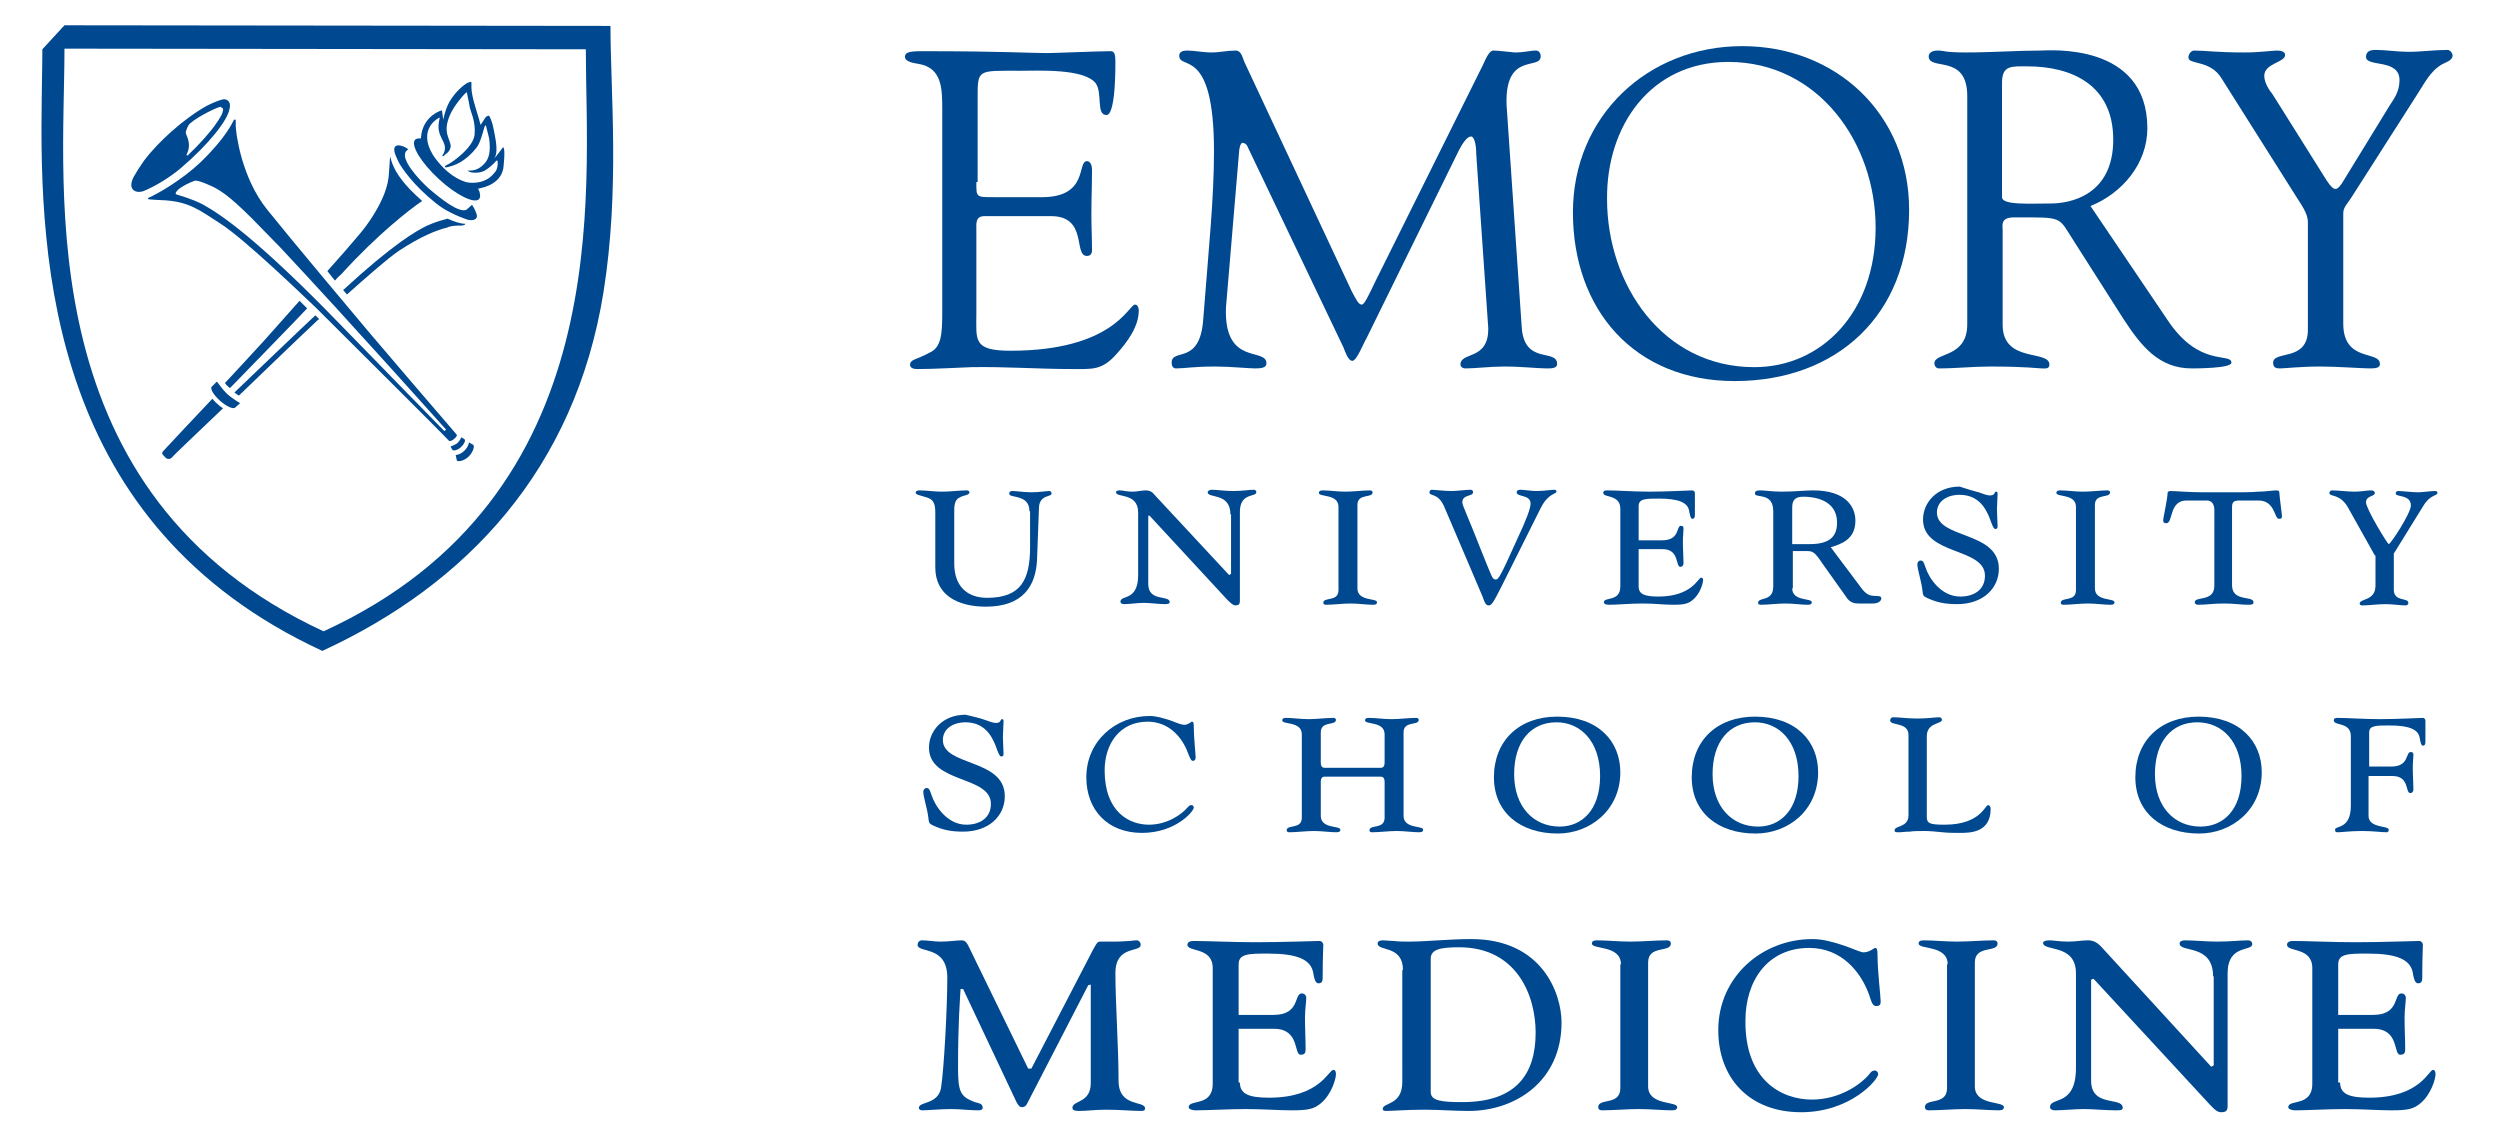
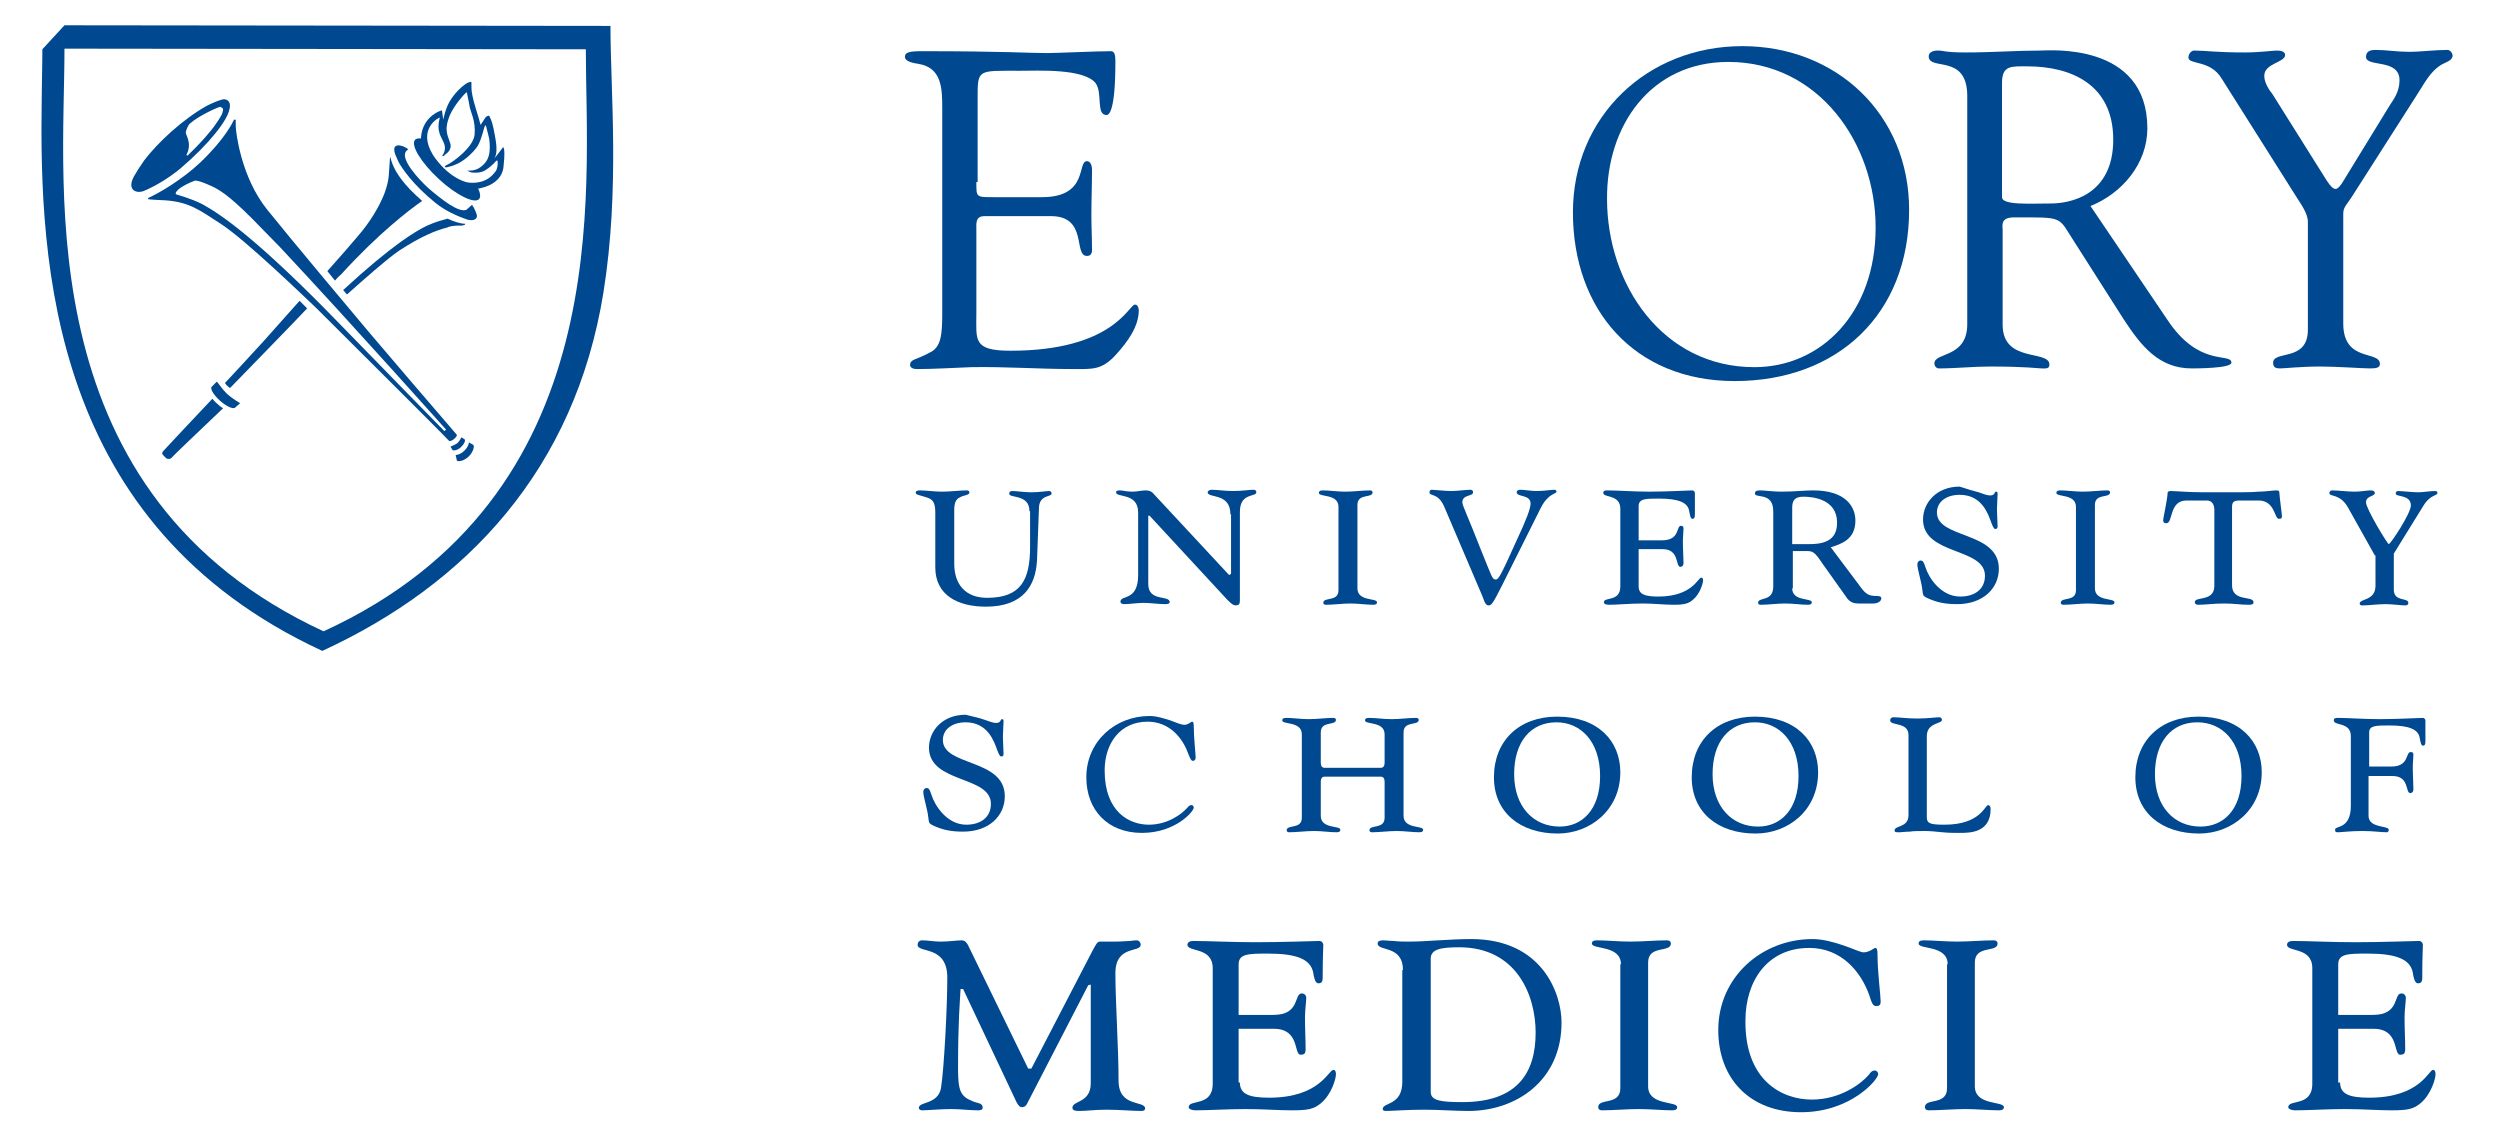
<svg xmlns="http://www.w3.org/2000/svg" preserveAspectRatio="xMidYMid slice" width="1000px" height="455px" version="1.1" id="medicine" x="0px" y="0px" viewBox="0 0 396 180" style="enable-background:new 0 0 396 180;" xml:space="preserve">
  <style type="text/css">
	.st0{fill:#004990;}
</style>
  <g>
    <g>
      <path class="st0" d="M156,113.9c0.8,0.3,1.4,0.5,1.8,0.5c0.9,0,0.6-0.6,1-0.6c0.2,0,0.2,0.2,0.2,0.4c0,0.6-0.1,1.6-0.1,2.4    c0,0.7,0.1,2.1,0.1,2.7c0,0.4-0.2,0.4-0.4,0.4c-0.2,0-0.4-0.5-0.6-1c-0.5-1.4-1.5-4.4-5-4.4c-2.1,0-3.6,1.1-3.6,2.8    c0,4.2,9.8,2.9,9.8,8.9c0,3.1-2.5,5.6-6.6,5.6c-2,0-3.3-0.3-4.8-1c-0.6-0.3-0.6-0.4-0.7-1.2c-0.1-1.2-0.8-3.3-0.8-4.1    c0-0.3,0.2-0.6,0.5-0.6c0.4,0,0.5,0.2,0.8,1.1c0.5,1.6,2.4,4.7,5.5,4.7c2.2,0,3.9-1.1,3.9-3.3c0-4.5-9.8-3.2-9.8-8.9    c0-2.6,2.1-5.2,5.8-5.2C154.2,113.4,155.2,113.6,156,113.9z" />
      <path class="st0" d="M182,130.5c3,0,5.2-1.7,6-2.6c0.2-0.2,0.4-0.5,0.7-0.5c0.2,0,0.4,0.1,0.4,0.4c0,0.6-2.9,4-8.2,4    c-5.4,0-8.8-3.6-8.8-8.8c0-5.7,4.6-9.7,10-9.7c1.2,0,2.3,0.4,3.3,0.7c1,0.4,1.8,0.7,2.2,0.7c0.6,0,1.1-0.5,1.2-0.5    c0.2,0,0.3,0.1,0.3,0.7c0,1.8,0.3,4.4,0.3,5c0,0.3-0.2,0.5-0.4,0.5c-0.3,0-0.4-0.2-0.8-1.2c-0.9-2.5-3-5-6.4-5    c-4.4,0-6.8,3.5-6.8,7.7C175,128.5,178.9,130.5,182,130.5z" />
      <path class="st0" d="M222.3,129.1c0,2.1,3.1,1.5,3.1,2.2c0,0.2-0.1,0.4-0.6,0.4c-1.1,0-2.3-0.2-3.6-0.2c-1.3,0-2.7,0.2-3.9,0.2    c-0.2,0-0.4-0.1-0.4-0.3c0-1,2.4-0.1,2.4-2v-5.7c0-0.5-0.2-0.8-0.6-0.8h-8.9c-0.4,0-0.6,0.3-0.6,0.8v5.4c0,2.1,3.1,1.5,3.1,2.2    c0,0.2-0.1,0.4-0.6,0.4c-1.1,0-2.3-0.2-3.6-0.2c-1.3,0-2.7,0.2-3.9,0.2c-0.2,0-0.4-0.1-0.4-0.3c0-1,2.4-0.1,2.4-2v-13.2    c0-2.1-3.1-1.5-3.1-2.2c0-0.2,0.1-0.4,0.6-0.4c1.1,0,2.3,0.2,3.6,0.2c1.3,0,2.7-0.2,3.9-0.2c0.2,0,0.4,0.1,0.4,0.3    c0,1-2.4,0.1-2.4,2v4.8c0,0.5,0.2,0.8,0.6,0.8h8.9c0.4,0,0.6-0.3,0.6-0.8v-4.5c0-2.1-3.1-1.5-3.1-2.2c0-0.2,0.1-0.4,0.6-0.4    c1.1,0,2.3,0.2,3.6,0.2c1.3,0,2.7-0.2,3.9-0.2c0.2,0,0.4,0.1,0.4,0.3c0,1-2.4,0.1-2.4,2V129.1z" />
      <path class="st0" d="M253.4,122.8c0,5.4-2.9,8-6.4,8c-4.1,0-7.2-3.1-7.2-8.3c0-5.1,2.6-8.2,6.7-8.2    C250.3,114.3,253.4,117.3,253.4,122.8z M256.6,122.2c0-4.9-3.5-8.8-10-8.8c-6,0-10,3.8-10,9.6c0,5.6,4.2,8.9,10.1,8.9    C251.8,131.9,256.6,128.2,256.6,122.2z" />
      <path class="st0" d="M284.8,122.8c0,5.4-2.9,8-6.4,8c-4.1,0-7.2-3.1-7.2-8.3c0-5.1,2.6-8.2,6.7-8.2    C281.7,114.3,284.8,117.3,284.8,122.8z M287.9,122.2c0-4.9-3.5-8.8-10-8.8c-6,0-10,3.8-10,9.6c0,5.6,4.2,8.9,10.1,8.9    C283.2,131.9,287.9,128.2,287.9,122.2z" />
      <path class="st0" d="M302.2,116.3c0-2.1-2.9-1.4-2.9-2.3c0-0.3,0.2-0.5,0.5-0.5c1,0,2.1,0.2,3.8,0.2c1.7,0,2.8-0.2,3.5-0.2    c0.2,0,0.4,0.2,0.4,0.4c0,0.7-2.4,0.4-2.4,2.6v12.8c0,1,0.5,1.2,2.8,1.2c5.7,0,6.4-3.1,6.9-3.1c0.2,0,0.4,0.2,0.4,0.6    c0,3.8-3.3,3.8-4.9,3.8c-0.8,0-1.8,0-2.7-0.1c-1-0.1-2-0.2-2.8-0.2c-1,0-1.8,0-2.4,0.1c-0.7,0-1.2,0.1-1.6,0.1    c-0.6,0-0.8,0-0.8-0.3c0-0.8,2.2-0.4,2.2-2.4V116.3z" />
      <path class="st0" d="M354.9,122.8c0,5.4-2.9,8-6.5,8c-4.1,0-7.2-3.1-7.2-8.3c0-5.1,2.6-8.2,6.7-8.2    C351.8,114.3,354.9,117.3,354.9,122.8z M358.1,122.2c0-4.9-3.5-8.8-10-8.8c-6,0-10,3.8-10,9.6c0,5.6,4.2,8.9,10.1,8.9    C353.3,131.9,358.1,128.2,358.1,122.2z" />
      <path class="st0" d="M374.9,121.3h3.7c2.9,0,2.2-2.3,3.1-2.3c0.3,0,0.4,0.2,0.4,0.4c0,0.5-0.1,1.2-0.1,2.1c0,1.2,0.1,2.4,0.1,3.4    c0,0.4-0.2,0.6-0.5,0.6c-0.8,0-0.1-2.7-2.8-2.7h-3.8v6.3c0,2,3.2,1.5,3.2,2.2c0,0.2-0.1,0.4-0.3,0.4c-1,0-2.1-0.2-3.9-0.2    c-1.9,0-3.3,0.2-3.8,0.2c-0.3,0-0.5,0-0.5-0.4c0-0.7,2.5,0,2.5-3.8v-11c0-2.3-2.7-1.6-2.7-2.5c0-0.3,0.2-0.4,0.6-0.4    c1.6,0,4.2,0.2,6.7,0.2c2.8,0,6.3-0.2,6.8-0.2c0.2,0,0.4,0.2,0.4,0.4c0,0.5,0,1.1,0,3.4c0,0.5-0.2,0.6-0.4,0.6    c-0.3,0-0.4-0.7-0.5-1.2c-0.2-1.4-1.7-2-4.8-2c-2.1,0-3.2,0-3.2,1.1V121.3z" />
    </g>
    <g>
      <path class="st0" d="M162.7,174.7c-0.2,0.4-0.5,0.5-0.8,0.5c-0.3,0-0.5-0.2-0.8-0.7l-8.5-18h-0.4c-0.1,2-0.4,5-0.4,12.6    c0,3.6,0.4,4.4,2.4,5.2c0.7,0.3,1.5,0.2,1.5,1c0,0.3-0.3,0.4-0.7,0.4c-1.4,0-2.8-0.2-4.3-0.2c-1.8,0-3.6,0.2-4.6,0.2    c-0.2,0-0.5-0.1-0.5-0.4c0-1,3-0.5,3.5-3.1c0.5-3.2,1-12.9,1-17.5c0-5.2-4.7-3.8-4.7-5.2c0-0.3,0.2-0.7,0.7-0.7    c1.1,0,1.8,0.2,2.9,0.2c1.4,0,2.6-0.2,3.4-0.2c0.5,0,0.8,0.4,1,0.8l9.5,19.5h0.5l9.7-18.7c0.4-0.7,0.7-1.4,1.1-1.4h2.5    c1,0,1.7-0.1,2.3-0.1c0.6-0.1,0.9-0.1,1.1-0.1c0.3,0,0.6,0.3,0.6,0.7c0,1.3-4,0-4,4.5c0,4.5,0.5,11.9,0.5,17    c0,4.3,4.2,3.1,4.2,4.4c0,0.2-0.1,0.4-0.6,0.4c-1.4,0-3.4-0.2-5.5-0.2c-1.8,0-3.2,0.2-4.3,0.2c-0.7,0-1.1-0.1-1.1-0.5    c0-1.2,2.9-0.7,2.9-3.9v-15.6l-0.4,0.1L162.7,174.7z" />
      <path class="st0" d="M196.4,171.3c0,1.8,1.4,2.4,4.6,2.4c8.1,0,9.4-4.4,10.2-4.4c0.3,0,0.4,0.3,0.4,0.7c0,0.7-0.7,3.2-2.4,4.6    c-1.1,0.9-2,1.1-4.6,1.1c-2.2,0-4.5-0.2-7.3-0.2c-2.8,0-5.9,0.2-7.9,0.2c-0.6,0-1.1-0.2-1.1-0.5c0-1.3,3.8,0,3.8-3.7v-18.3    c0-3.4-4-2.5-4-3.7c0-0.4,0.4-0.6,0.9-0.6c2.4,0,6.2,0.2,9.9,0.2c4.2,0,9.4-0.2,10.1-0.2c0.4,0,0.6,0.4,0.6,0.6    c0,0.7-0.1,1.7-0.1,5.2c0,0.7-0.2,0.9-0.7,0.9c-0.5,0-0.7-1-0.8-1.7c-0.4-2.1-2.6-3-7.1-3c-3.1,0-4.7,0-4.7,1.7v8h5.5    c4.3,0,3.2-3.4,4.5-3.4c0.4,0,0.7,0.3,0.7,0.7c0,0.7-0.2,1.9-0.2,3.1c0,1.8,0.1,3.5,0.1,5c0,0.7-0.2,0.9-0.8,0.9    c-1.1,0-0.1-4.1-4.2-4.1h-5.6V171.3z" />
      <path class="st0" d="M222.2,153.5c0-4-4-2.9-4-4.2c0-0.4,0.4-0.5,0.9-0.5c0.4,0,1,0.1,1.7,0.1c0.7,0.1,1.5,0.1,2.3,0.1    c1.5,0,3.1-0.1,4.7-0.2c1.7-0.1,3.5-0.2,5.2-0.2c11.3,0,14.3,8.7,14.3,13.2c0,9.3-7.3,14-14.7,14c-2.3,0-4.7-0.2-7-0.2    c-2.7,0-5.2,0.2-6.1,0.2c-0.3,0-0.5-0.1-0.5-0.3c0-1.1,3.1-0.5,3.1-4.3V153.5z M226.6,172.8c0,1.4,1.7,1.6,5,1.6    c8.4,0,11.6-4.3,11.6-11c0-5.9-3-13.5-12.1-13.5c-2.9,0-4.5,0.3-4.5,1.8V172.8z" />
      <path class="st0" d="M256.7,152.6c0-3.1-4.6-2.3-4.6-3.3c0-0.3,0.2-0.5,0.8-0.5c1.6,0,3.4,0.2,5.3,0.2c1.9,0,4-0.2,5.8-0.2    c0.4,0,0.6,0.2,0.6,0.5c0,1.5-3.6,0.2-3.6,3v19.6c0,3.1,4.6,2.3,4.6,3.3c0,0.3-0.2,0.5-0.8,0.5c-1.6,0-3.4-0.2-5.3-0.2    c-1.9,0-4,0.2-5.8,0.2c-0.4,0-0.6-0.2-0.6-0.5c0-1.5,3.5-0.2,3.5-3V152.6z" />
      <path class="st0" d="M286.9,174c4.5,0,7.8-2.5,9-3.9c0.3-0.4,0.5-0.7,1-0.7c0.2,0,0.5,0.2,0.5,0.6c0,0.8-4.3,6-12.2,6    c-8.1,0-13.1-5.3-13.1-13c0-8.4,6.9-14.4,14.9-14.4c1.7,0,3.4,0.5,4.9,1c1.5,0.5,2.7,1.1,3.2,1.1c0.9,0,1.7-0.7,1.8-0.7    c0.3,0,0.4,0.2,0.4,1.1c0,2.7,0.5,6.5,0.5,7.4c0,0.5-0.2,0.7-0.7,0.7c-0.5,0-0.7-0.4-1.1-1.7c-1.3-3.7-4.4-7.5-9.5-7.5    c-6.6,0-10.1,5.2-10.1,11.5C276.3,171,282.2,174,286.9,174z" />
      <path class="st0" d="M308.4,152.6c0-3.1-4.6-2.3-4.6-3.3c0-0.3,0.2-0.5,0.8-0.5c1.6,0,3.4,0.2,5.3,0.2c1.9,0,4-0.2,5.8-0.2    c0.4,0,0.6,0.2,0.6,0.5c0,1.5-3.6,0.2-3.6,3v19.6c0,3.1,4.6,2.3,4.6,3.3c0,0.3-0.2,0.5-0.8,0.5c-1.6,0-3.4-0.2-5.3-0.2    c-1.9,0-4,0.2-5.8,0.2c-0.4,0-0.6-0.2-0.6-0.5c0-1.5,3.5-0.2,3.5-3V152.6z" />
-       <path class="st0" d="M350.4,154.5c0-5.2-5.3-3.7-5.3-5.2c0-0.4,0.5-0.5,0.9-0.5c1.4,0,3.3,0.2,5,0.2c2.2,0,3.7-0.2,4.9-0.2    c0.5,0,0.7,0.3,0.7,0.6c0,1.2-3.9,0-3.9,4.6v21c0,0.7-0.2,1-1,1c-0.5,0-0.9-0.2-1.9-1.3l-18.3-19.8l-0.4,0.1V171    c0,4.3,5,2.5,5,4.3c0,0.4-0.4,0.4-1.1,0.4c-1.7,0-3.5-0.2-5-0.2c-1.6,0-3.2,0.2-4.6,0.2c-0.5,0-0.8-0.2-0.8-0.5    c0-1.7,4.1,0,4.1-6.2v-15c0-4.7-5.2-3.4-5.2-4.8c0-0.2,0.3-0.4,1-0.4c0.7,0,1.5,0.2,3,0.2c1.2,0,2.1-0.2,3.1-0.2    c0.8,0,1.4,0.3,2,0.9l17.5,19.1l0.4-0.2V154.5z" />
      <path class="st0" d="M370.5,171.3c0,1.8,1.4,2.4,4.6,2.4c8.1,0,9.4-4.4,10.1-4.4c0.3,0,0.4,0.3,0.4,0.7c0,0.7-0.7,3.2-2.4,4.6    c-1.1,0.9-2,1.1-4.6,1.1c-2.2,0-4.5-0.2-7.3-0.2c-2.8,0-5.9,0.2-7.9,0.2c-0.6,0-1.1-0.2-1.1-0.5c0-1.3,3.8,0,3.8-3.7v-18.3    c0-3.4-4-2.5-4-3.7c0-0.4,0.4-0.6,0.9-0.6c2.4,0,6.2,0.2,9.9,0.2c4.2,0,9.4-0.2,10.1-0.2c0.4,0,0.6,0.4,0.6,0.6    c0,0.7-0.1,1.7-0.1,5.2c0,0.7-0.2,0.9-0.7,0.9c-0.5,0-0.7-1-0.8-1.7c-0.4-2.1-2.6-3-7.1-3c-3.1,0-4.7,0-4.7,1.7v8h5.5    c4.3,0,3.2-3.4,4.5-3.4c0.4,0,0.7,0.3,0.7,0.7c0,0.7-0.2,1.9-0.2,3.1c0,1.8,0.1,3.5,0.1,5c0,0.7-0.2,0.9-0.8,0.9    c-1.1,0-0.1-4.1-4.2-4.1h-5.6V171.3z" />
    </g>
    <g>
      <path class="st0" d="M273.7,9.8C288,9.8,297,22.7,297,36c0,13.5-8.6,22.1-19.2,22.1c-14.5,0-23.3-13.1-23.3-26.6    C254.4,19.9,261.4,9.8,273.7,9.8z M274.7,60.3c16.3,0,27.6-10.6,27.6-27.1c0-15.1-11.5-25.9-26.4-25.9c-15,0-26.8,11.1-26.8,26.3    C249.1,49,258.8,60.3,274.7,60.3z" />
      <path class="st0" d="M317,13.1c0-2.8,1.5-2.6,4-2.6c7,0,13.6,2.9,13.6,11.6c0,8.8-6.8,10.1-9.9,10.1c-3.3,0-7.7,0.3-7.7-1V13.1z     M331,32.6c5-2,9-6.7,9-12.3c0-13.7-15.7-12.3-16.9-12.3c-3.7,0-7.7,0.3-11.8,0.3c-3.6,0-3.3-0.3-4.5-0.3c-0.9,0-1.4,0.4-1.4,0.9    c0,2.4,6.1-0.5,6.1,6.3v36.1c0,5.4-5.2,4.4-5.2,6.2c0,0.4,0.3,0.8,0.7,0.8c2.7,0,5.4-0.3,8.1-0.3c5.9,0,7.5,0.3,8.2,0.3    c0.6,0,1.2,0.1,1.2-0.6c0-2.4-7.4-0.2-7.4-6.3v-15c0-0.7-0.4-2,1.8-2c8,0,6.9-0.2,9.5,3.8l7.9,12.4c2.7,4.1,5.5,7.7,10.7,7.7    c0.6,0,6.3,0,6.3-0.9c0-1.7-5.1,0.9-10.2-6.9L331,32.6z" />
      <path class="st0" d="M351.8,12.5c-1.8-3.1-5.3-2.2-5.3-3.4c0-0.5,0.4-1.1,0.9-1.1c1.9,0,3.3,0.3,8.1,0.3c2.3,0,4.3-0.3,5-0.3    c0.5,0,1.3,0.1,1.3,0.7c0,1.2-3.3,1.3-3.3,3.3c0,1.1,0.8,2.3,1.3,2.9l8.6,13.7c0.6,0.9,1,1.3,1.4,1.3c0.3,0,0.8-0.5,1.3-1.4    l7.3-11.9c0.5-0.8,1.5-2,1.5-3.9c0-3.5-5.3-2-5.3-3.7c0-0.9,0.7-1.1,1.5-1.1c1.7,0,3.5,0.3,5.2,0.3c2.1,0,4.1-0.3,6.2-0.3    c0.4,0,0.8,0.5,0.8,0.9c0,0.8-1.2,1.1-1.7,1.4c-1.9,1.1-2.8,3.1-4,4.9l-9.9,15.5c-1.1,1.8-1.7,2.1-1.7,3.2v17.4    c0,6.2,5.8,4.2,5.8,6.4c0,0.6-0.6,0.7-1.6,0.7c-1.1,0-5.2-0.3-7.8-0.3c-3.2,0-5.7,0.3-6.4,0.3c-0.6,0-1.1-0.1-1.1-0.9    c0-2,5.5-0.1,5.5-5.2V35.1c0-1.3-1.1-2.8-1.6-3.6L351.8,12.5z" />
-       <path class="st0" d="M241,51.8c0.4,6,5.6,3.3,5.6,5.8c0,0.7-0.9,0.7-1.7,0.7c-1.4,0-3.8-0.3-6.7-0.3c-2.2,0-4.5,0.3-6.1,0.3    c-0.6,0-0.8-0.4-0.8-0.6c0-2.1,4.5-0.6,4.4-5.8l-1.9-27.5c0-1.8-0.4-2.8-0.8-2.8c-0.5,0-1.1,0.6-1.9,2.1l-14.7,29.9    c-0.4,0.6-1.5,3.5-2.2,3.5c-0.7,0-1.2-1.6-1.4-2.1l-15.1-31.6c-0.2-0.6-0.6-0.8-0.9-0.8c-0.2,0-0.4,0.4-0.5,1.1l-2.1,24.9    c-0.4,9.4,6.4,6.3,6.4,8.9c0,0.7-0.8,0.8-1.8,0.8c-0.9,0-4.1-0.3-6.2-0.3c-3.7,0-4.9,0.3-6.3,0.3c-0.5,0-0.7-0.4-0.7-0.9    c0-2.4,4.5,0.5,5-6.9c0.9-11.6,1.7-19.1,1.7-26.6c0-16.7-5.5-12.7-5.5-15.1c0-0.6,0.6-0.8,1.2-0.8c1.3,0,2.5,0.3,3.9,0.3    c1.3,0,2.5-0.3,3.8-0.3c1,0,1.1,1.2,1.5,2l16.9,36.1c0.8,1.5,1.1,2.1,1.6,2.1c0.4,0,1.1-1.5,2.2-3.8l16.9-34    c0.4-0.8,1-2.5,1.8-2.4c0.7,0,3,0.3,3.3,0.3c1.6,0,2.3-0.3,3.4-0.3c0.4,0,0.7,0.4,0.7,0.9c0,2.3-5.7-0.8-5.4,7.7L241,51.8z" />
      <path class="st0" d="M154.7,28.8c0,2.4-0.1,2.4,2.7,2.4h7.7c7.4,0,5.5-5.7,7.1-5.7c0.6,0,0.8,0.8,0.8,1.3c0,2.5-0.1,4.9-0.1,7.2    c0,1.8,0.1,3.7,0.1,5.6c0,0.6-0.3,0.9-0.8,0.9c-2.2,0,0.2-6.3-5.7-6.3H156c-1.5,0-1.3,1.2-1.3,2.3v13.1c0,4.2-0.6,5.9,5.4,5.9    c16.3,0,18.7-7.3,19.7-7.3c0.5,0,0.6,0.7,0.6,0.9c0,2.6-1.8,5-3.5,6.9c-2.3,2.6-3.8,2.4-6.9,2.4c-5.4,0-10.8-0.4-16.1-0.3    c-2.8,0.1-5.8,0.3-8.6,0.3c-0.6,0-1.1-0.2-1.1-0.7c0.1-0.9,0.9-0.7,3.1-1.9c1.8-0.8,2-2.8,2-6.2V17.3c0-3.2,0-6.6-3.8-7.2    c-0.6-0.1-2.1-0.3-2.1-1.1c0-0.6,0.4-0.9,2.5-0.9c13.4,0,17,0.3,20,0.3c1.4,0,7.9-0.3,10.1-0.3c0.6,0,0.7,0.7,0.7,1.6    c0,7.9-1,8.5-1.4,8.5c-1.7,0-0.6-3.4-1.7-5c-1.8-2.4-9.2-2-12-2c-6.8,0-6.7-0.3-6.7,4.5V28.8z" />
    </g>
    <g>
      <path class="st0" d="M163.1,80.9c0-2.8-3.3-2-3.2-2.8c0-0.3,0.2-0.4,0.5-0.4c0.7,0,1.8,0.2,3,0.2c1.2,0,2.4-0.2,2.8-0.2    c0.2,0,0.4,0.1,0.4,0.4c0,0.6-2,0.1-2,2.4l-0.3,8.1c-0.2,4.2-2.3,7.4-8.1,7.4c-4.4,0-8-1.8-8-6.2v-8.7c0-1.6-0.4-2.1-1.4-2.4    c-0.9-0.3-1.7-0.4-1.7-0.7c0-0.2,0.1-0.4,0.6-0.4c1.1,0,2.3,0.2,3.6,0.2c1.3,0,2.7-0.2,3.9-0.2c0.2,0,0.4,0.1,0.4,0.3    c0,0.5-0.8,0.4-1.5,0.8c-0.7,0.3-0.9,1-0.9,2v8.5c0,3.3,1.8,5.4,5.2,5.4c5.4,0,6.8-2.9,6.8-8.1V80.9z" />
      <path class="st0" d="M194.9,81.4c0-3.5-3.6-2.5-3.6-3.5c0-0.2,0.3-0.4,0.6-0.4c0.9,0,2.2,0.2,3.4,0.2c1.5,0,2.5-0.2,3.3-0.2    c0.3,0,0.4,0.2,0.4,0.4c0,0.8-2.6,0-2.6,3.1v14.1c0,0.5-0.2,0.7-0.7,0.7c-0.3,0-0.6-0.2-1.3-0.9l-12.3-13.3l-0.2,0v10.8    c0,2.9,3.4,1.7,3.4,2.9c0,0.2-0.3,0.3-0.7,0.3c-1.1,0-2.4-0.2-3.4-0.2c-1.1,0-2.2,0.2-3.1,0.2c-0.3,0-0.6-0.1-0.6-0.4    c0-1.1,2.8,0,2.8-4.2V81.1c0-3.2-3.5-2.3-3.5-3.2c0-0.2,0.2-0.3,0.6-0.3c0.5,0,1,0.2,2,0.2c0.8,0,1.4-0.2,2.1-0.2    c0.6,0,1,0.2,1.3,0.6L194.7,91l0.3-0.2V81.4z" />
      <path class="st0" d="M212,80.2c0-2.1-3.1-1.5-3.1-2.2c0-0.2,0.1-0.4,0.6-0.4c1.1,0,2.3,0.2,3.6,0.2c1.3,0,2.7-0.2,3.9-0.2    c0.2,0,0.4,0.1,0.4,0.3c0,1-2.4,0.1-2.4,2v13.2c0,2.1,3.1,1.5,3.1,2.2c0,0.2-0.1,0.4-0.6,0.4c-1.1,0-2.3-0.2-3.6-0.2    c-1.3,0-2.7,0.2-3.9,0.2c-0.2,0-0.4-0.1-0.4-0.3c0-1,2.4-0.1,2.4-2V80.2z" />
      <path class="st0" d="M228.7,80.1c-1-2.2-2.3-1.5-2.3-2.2c0-0.3,0.2-0.4,0.4-0.4c0.4,0,2,0.2,3.1,0.2c0.9,0,2.2-0.2,3-0.2    c0.2,0,0.4,0.1,0.4,0.4c0,0.7-1.7,0.3-1.7,1.6c0,0.5,1,2.5,2.9,7.4c1.8,4.4,1.8,4.8,2.4,4.8c0.4,0,0.7-0.4,3.3-6.2    c1.6-3.4,2.2-5.1,2.2-5.8c0-1.5-2.2-1-2.2-1.8c0-0.3,0.3-0.4,0.6-0.4c0.7,0,1.6,0.2,2.5,0.2c1.3,0,2.3-0.2,2.8-0.2    c0.3,0,0.4,0.1,0.4,0.3c0,0.4-1.3,0.2-2.5,2.6l-6.1,12.2c-1.4,2.8-1.7,3.2-2.1,3.2c-0.4,0-0.6-0.2-1-1.4L228.7,80.1z" />
      <path class="st0" d="M259.5,92.8c0,1.2,0.9,1.6,3.1,1.6c5.4,0,6.3-3,6.8-3c0.2,0,0.3,0.2,0.3,0.4c0,0.5-0.5,2.2-1.6,3.1    c-0.7,0.6-1.3,0.8-3.1,0.8c-1.5,0-3-0.2-4.9-0.2c-1.9,0-4,0.2-5.3,0.2c-0.4,0-0.8-0.1-0.8-0.4c0-0.9,2.6,0,2.6-2.5V80.5    c0-2.3-2.7-1.7-2.7-2.5c0-0.3,0.2-0.4,0.6-0.4c1.6,0,4.2,0.2,6.7,0.2c2.8,0,6.3-0.2,6.8-0.2c0.2,0,0.4,0.2,0.4,0.4    c0,0.5,0,1.1,0,3.5c0,0.5-0.2,0.6-0.4,0.6c-0.3,0-0.4-0.7-0.5-1.2c-0.2-1.4-1.7-2-4.8-2c-2.1,0-3.2,0-3.2,1.2v5.4h3.7    c2.9,0,2.2-2.3,3-2.3c0.3,0,0.4,0.2,0.4,0.4c0,0.5-0.1,1.3-0.1,2.1c0,1.2,0.1,2.4,0.1,3.4c0,0.4-0.2,0.6-0.5,0.6    c-0.8,0-0.1-2.8-2.8-2.8h-3.8V92.8z" />
      <path class="st0" d="M283.8,93.1c0,2.1,3.1,1.5,3.1,2.2c0,0.2-0.1,0.4-0.6,0.4c-1.1,0-2.3-0.2-3.6-0.2c-1.3,0-2.7,0.2-3.9,0.2    c-0.2,0-0.4-0.1-0.4-0.3c0-1,2.4-0.1,2.4-2.6V80.9c0-3.1-2.9-2-2.9-2.8c0-0.4,0.3-0.5,0.8-0.5c0.8,0,2,0.2,3.4,0.2    c2.2,0,3.6-0.2,5-0.2c5.2,0,6.7,2.6,6.7,4.8c0,3-2.3,3.7-3.9,4.2l4.8,6.4c0.8,1.1,1.4,1.3,2.3,1.3c0.7,0,0.9,0.1,0.9,0.4    c0,0.4-0.5,0.8-1.3,0.8h-2.3c-0.6,0-1.4-0.1-2-1.1l-3.7-5.2c-1.2-1.8-1.5-2-2.5-2h-2.2V93.1z M283.8,86.1h2.8c3,0,4.3-1.1,4.3-3.4    c0-3.7-3.8-4.1-5.3-4.1c-1.2,0-1.8,0.4-1.8,1.7V86.1z" />
      <path class="st0" d="M313.3,77.9c0.8,0.3,1.4,0.5,1.8,0.5c0.9,0,0.6-0.6,1-0.6c0.2,0,0.2,0.2,0.2,0.4c0,0.6-0.1,1.6-0.1,2.4    c0,0.7,0.1,2.1,0.1,2.7c0,0.4-0.2,0.4-0.4,0.4c-0.2,0-0.4-0.5-0.6-1c-0.5-1.4-1.5-4.4-5-4.4c-2.1,0-3.6,1.1-3.6,2.8    c0,4.2,9.8,2.9,9.8,8.9c0,3.1-2.5,5.6-6.6,5.6c-2,0-3.3-0.3-4.8-1c-0.6-0.3-0.6-0.4-0.7-1.2c-0.1-1.2-0.8-3.3-0.8-4.1    c0-0.3,0.2-0.6,0.5-0.6c0.4,0,0.5,0.2,0.8,1.1c0.5,1.6,2.4,4.6,5.5,4.6c2.2,0,3.9-1.1,3.9-3.3c0-4.5-9.8-3.2-9.8-8.9    c0-2.6,2.1-5.2,5.8-5.2C311.5,77.4,312.5,77.7,313.3,77.9z" />
      <path class="st0" d="M328.7,80.2c0-2.1-3.1-1.5-3.1-2.2c0-0.2,0.1-0.4,0.6-0.4c1.1,0,2.3,0.2,3.6,0.2c1.3,0,2.7-0.2,3.9-0.2    c0.2,0,0.4,0.1,0.4,0.3c0,1-2.4,0.1-2.4,2v13.2c0,2.1,3.1,1.5,3.1,2.2c0,0.2-0.1,0.4-0.6,0.4c-1.1,0-2.3-0.2-3.6-0.2    c-1.3,0-2.7,0.2-3.9,0.2c-0.2,0-0.4-0.1-0.4-0.3c0-1,2.4-0.1,2.4-2V80.2z" />
      <path class="st0" d="M350.6,80.7c0-0.9-0.4-1.5-1.2-1.5h-3.2c-2.8,0-2.1,3.6-3.2,3.6c-0.4,0-0.5-0.2-0.5-0.5    c0-0.3,0.7-3.4,0.7-4.3c0-0.2,0.2-0.3,0.5-0.3c0.7,0,2.8,0.2,5.2,0.2h5.3c1,0,2.2,0,3.4-0.1c1.1,0,2.2-0.2,2.8-0.2    c0.4,0,0.5,0.1,0.5,0.5s0.4,3.3,0.4,3.6c0,0.3-0.1,0.4-0.5,0.4c-0.7,0-0.6-2.9-3.2-2.9h-3c-1,0-1.2,0.3-1.2,1.1v12.3    c0,2.7,3.4,1.6,3.4,2.7c0,0.3-0.2,0.4-0.8,0.4c-1.2,0-2.3-0.2-3.8-0.2c-1.9,0-2.9,0.2-4.2,0.2c-0.3,0-0.5-0.2-0.5-0.4    c0-1,3.1,0,3.1-2.6V80.7z" />
      <path class="st0" d="M376,87.9l-4.2-7.5c-1.3-2.4-3-1.7-3-2.4c0-0.2,0.2-0.4,0.4-0.4c1.1,0,2.4,0.2,3.6,0.2c1,0,1.9-0.2,2.6-0.2    c0.4,0,0.6,0.2,0.6,0.4c0,0.6-1.4,0.4-1.4,1.5c0,1,3.4,6.6,3.6,6.6c0.3,0,3.5-4.9,3.5-6.1c0-1.8-2.4-1.3-2.4-1.9    c0-0.3,0.2-0.4,0.4-0.4c0.6,0,2.2,0.2,3.2,0.2c0.7,0,1.8-0.2,2.6-0.2c0.3,0,0.4,0.1,0.4,0.3c0,0.5-1.1,0.2-2.2,2l-4.7,7.6v5.7    c0,2,2.3,1.2,2.3,2.1c0,0.3-0.2,0.4-0.5,0.4c-0.7,0-2-0.2-3.1-0.2c-1.3,0-2.6,0.2-3.6,0.2c-0.2,0-0.5,0-0.5-0.3    c0-0.8,2.5-0.4,2.5-2.8V87.9z" />
    </g>
    <g>
      <g>
        <path class="st0" d="M51.4,99.9c-46.6-21.6-41-69.7-41-92.2l82.5,0.1C92.9,30.3,98.1,78.5,51.4,99.9z M10.4,4L6.9,7.8     c0,2.7-0.1,6.1-0.1,7.7C6.4,41.9,8.2,83.1,51.2,103c22.8-10.5,40-28.7,44.5-56.8c2.6-16.3,1.1-31.7,1.1-42.1L10.4,4z" />
      </g>
      <g>
        <path class="st0" d="M33.8,63.1c-3.3,3.5-6.6,7-7.7,8.2c-0.3,0.3-0.3,0.5-0.1,0.7c0.2,0.2,0.5,0.6,0.7,0.6c0.2,0,0.4,0.1,0.7-0.2     c0.1-0.2,3.8-3.7,8.1-7.8c0,0-0.4-0.2-0.8-0.6C34.3,63.7,33.8,63.1,33.8,63.1z" />
        <g>
          <path class="st0" d="M36,62.2c0.8,0.8,2.2,1.6,2.2,1.6l-0.8,0.7c-0.3,0.3-1.4-0.2-2.4-1.1c-1-0.9-1.6-1.9-1.3-2.2l0.8-0.8      C34.6,60.4,35.2,61.4,36,62.2z" />
        </g>
        <g>
          <g>
            <g>
              <path class="st0" d="M73.7,71.3c0.7-0.7,0.7-1.3,0.7-1.3l0.7,0.4c0.2,0.2,0,1.1-0.7,1.8c-0.7,0.7-1.6,0.9-1.9,0.7L72.3,72        C72.3,72,73,72,73.7,71.3z" />
            </g>
          </g>
          <g>
            <g>
              <path class="st0" d="M72.6,70.1c0.4-0.4,0.6-0.9,0.6-0.9l0.5,0.3c0.2,0.2,0,0.7-0.5,1.2c-0.5,0.5-1.2,0.7-1.4,0.5l-0.3-0.5        C71.5,70.6,72.1,70.5,72.6,70.1z" />
            </g>
          </g>
        </g>
      </g>
      <g>
        <path class="st0" d="M74.9,32.4L74,33.2c-1.2,0.5-3.9-1.6-6.1-3.5c-1.4-1.3-4.3-4.4-3.5-5.7l0.4-0.4c-0.3-0.2-0.5-0.3-0.7-0.4     c-0.2-0.1-0.6-0.2-0.9-0.2c-0.3,0-0.6,0.2-0.6,0.5c-0.1,0.6,0.3,1.3,0.7,2.2c0.5,0.9,2.2,3.5,5.8,6.4c1.6,1.3,3.5,2.1,4.9,2.6     c0.2,0.1,1.1,0.3,1.5-0.1c0.4-0.4,0-1-0.3-1.7C75.1,32.8,75,32.6,74.9,32.4z" />
      </g>
      <path class="st0" d="M73.1,24.1" />
      <path class="st0" d="M71.4,23.3" />
      <path class="st0" d="M37.5,19c0,0.3,0,0.6,0,0.9c0,0.9,0.8,8.1,5,13.3c3.6,4.5,14.5,17.5,16.2,19.5c1.6,1.9,12.3,14.4,13.7,16    c0.1,0.1,0.1,0.2,0.1,0.2c0,0-0.1,0.3-0.5,0.6c-0.3,0.3-0.7,0.3-0.7,0.3c0,0-0.3-0.3-0.3-0.3C70.6,69,52.1,50.6,50.3,48.8    C48.5,47.1,39,37.9,35.1,35.4c-3.4-2.2-4.9-3.4-8.7-3.7c0,0-2.7-0.1-2.8-0.2c0,0,0-0.1,0.1-0.2c1.6-0.7,5.2-2.8,8.1-5.5    c4-3.8,5.2-6.4,5.4-6.8C37.2,18.9,37.5,18.9,37.5,19z M40.1,34.6c-3.8-3.8-5.3-4.7-7-5.4c-0.9-0.4-1.8-0.7-2.1-0.6    c-0.8,0.3-1.9,0.8-2.6,1.4c-0.5,0.5-0.5,0.7-0.2,0.8c0.3,0.1,2.2,0.6,4,1.5c3.1,1.7,8.9,5.7,21.7,18.9c6.5,6.7,16.6,17,16.6,17    l0.3-0.2c0,0-14.8-16.6-26.3-28.9C42.8,37.4,41.4,35.9,40.1,34.6z" />
      <path class="st0" d="M74.6,32.3" />
      <path class="st0" d="M28.7,26.7c-1.7,1.4-3.8,2.7-5.7,3.5c-1.2,0.5-2.8-0.1-1.6-2.3c0.4-0.7,0.9-1.5,1.6-2.5    c2.2-2.9,6.2-6.6,10-8.7c1.2-0.6,2.3-1,2.7-1c0.9,0.1,1,0.9,0.8,1.6C36.2,19,33.4,22.7,28.7,26.7z M29.9,24.6    c0.4-0.4,2-1.9,3.3-3.5c1.4-1.6,2.1-3,2.1-3s0.2-0.5,0.2-0.8c0-0.2-0.3-0.3-0.4-0.4c-0.1-0.1-3.5,1.4-4.9,2.7    c-0.2,0.2-0.5,0.8-0.6,1.3c-0.1,0.4,1,1.6,0.2,3.4C29.6,24.6,29.8,24.6,29.9,24.6z" />
      <path class="st0" d="M37.4,19.4" />
      <g>
-         <path class="st0" d="M50.1,49.9c-0.8,0.7-12.8,12.2-12.8,12.2c0.2,0.2,0.7,0.5,0.7,0.5s11-10.6,11.8-11.3     c0.2-0.2,0.7-0.7,0.9-0.8L50.1,49.9z" />
        <path class="st0" d="M72.7,35.7c0.2,0,0.4,0,0.5,0c0.2,0,0.4-0.1,0.5-0.1c0.1-0.1,0.2-0.2,0-0.2c-0.6,0-1.6-0.3-2.7-0.8     c-0.7,0.2-1.9,0.5-3.2,1.1c-1.7,0.8-5.5,3-13.3,10.2l0.6,0.7c2.7-2.4,6.3-5.6,8.2-6.9c3.5-2.3,6-3.3,7.7-3.7     C71.3,35.8,72.1,35.7,72.7,35.7z" />
      </g>
      <g>
        <path class="st0" d="M65.1,30c-2.1-2.2-2.8-3.8-3.1-5c0,0,0-0.1,0-0.1c0,0-0.1,0-0.1,0.1c0,0,0,0.1,0,0.1c-0.2,2.3,0,3.2-0.9,5.6     c-0.8,2-2.2,4.4-4.2,6.7c-1.1,1.3-3,3.5-4.8,5.5l1.2,1.5c0.1-0.1,0.5-0.6,1-1C60,37,65.1,33.1,67,31.8     C66.3,31.2,65.7,30.6,65.1,30z" />
        <path class="st0" d="M47.6,47.6c-2.5,2.8-5,5.6-5.7,6.4c-0.6,0.7-6.1,6.6-6.1,6.6s0.1,0.2,0.3,0.4c0.2,0.2,0.5,0.4,0.5,0.4     S48,49.7,48.8,48.8L47.6,47.6z" />
      </g>
      <path class="st0" d="M67.2,22.3c0-0.1,0-0.2,0-0.3c-0.6-0.2-1.1-0.1-1.3,0.1c-0.8,0.8,0.9,3.6,3.7,6.2c2.8,2.6,5.7,4,6.4,3.2    c0.3-0.3,0.2-1-0.2-1.8C71.8,30.2,67.2,24.9,67.2,22.3z" />
      <path class="st0" d="M79.8,23.3c-0.4,0.5-1.1,1.5-1.5,1.9c0.4-0.4,0.7-1.3,0.2-3.8c-0.3-1.7-0.5-2.3-0.8-2.9    c-0.1-0.3-0.3-0.2-0.6,0c-0.2,0.2-0.7,1.1-0.8,1.2c-0.1,0.2,0,0-0.8-2.5c-0.5-1.6-0.7-2.7-0.7-3.3c0-0.3,0-0.6,0-0.8    c0-0.2-0.1-0.2-0.6,0c-0.3,0.1-2.4,1.6-3.3,3.9c-0.5,1.3-0.6,2.4-0.6,1.7c-0.2-1.3-0.1-1.3-0.3-1.2c-0.7,0.2-3.2,1.4-3.2,4.7    c0,2.9,5.4,8.9,9.7,7.5c0,0,3.3-0.6,3.4-3.6C80.2,23.2,79.8,23.3,79.8,23.3z M78.7,27c-0.2,0.3-0.8,1.1-1.7,1.5    c-1,0.5-2.4,0.5-3.1,0.3c-3.2-1-5.2-4.3-5.2-4.3c-2.5-4.1,0.9-5.9,1.1-5.9c0,0-0.4,1.3-0.1,2.3c0.2,0.8,0.7,1.5,0.8,1.9    c0.3,0.9-0.1,1.5-0.3,1.8c-0.1,0.2,0.2,0.1,0.3,0c0,0,0.1-0.1,0.2-0.2c0.5-0.3,0.9-0.9,0.8-1.5c-0.3-1.3-1.2-2.1-0.1-4.7    c0.7-1.6,2.2-3.2,2.3-3.3c0.2-0.2,0.4-0.4,0.4-0.2c0,0.2,0.3,1.4,0.4,2.1c0.1,0.8,1,2.3,0.8,4.5c-0.2,2.1-3.7,4.5-4.2,4.7    c-0.2,0.1-0.4,0.2-0.5,0.3c-0.1,0.1,0.1,0.1,0.1,0.2c0.2,0,1.7-0.3,2.9-1.2c1-0.7,2-1.8,2.3-2.4c0.6-1.2,0.9-2.8,1-2.9    c0.1-0.2,0.2-0.2,0.2-0.1c0,0.1,0.3,1.1,0.4,1.6c0.1,0.3,0.2,1,0.2,1.8c0,1.6-0.5,2.4-1.4,3.1c-0.5,0.4-1.1,0.6-1.8,0.6l-0.2,0    c-0.1,0-0.2,0,0,0.1c0.1,0,0.1,0,0.2,0.1c0.5,0.2,1.7,0.2,2.4-0.2c0.3-0.2,0.8-0.5,1.4-1.1c0.2-0.2,0.5-0.6,0.6-0.5    C79,25.7,79,26.4,78.7,27z" />
    </g>
  </g>
</svg>